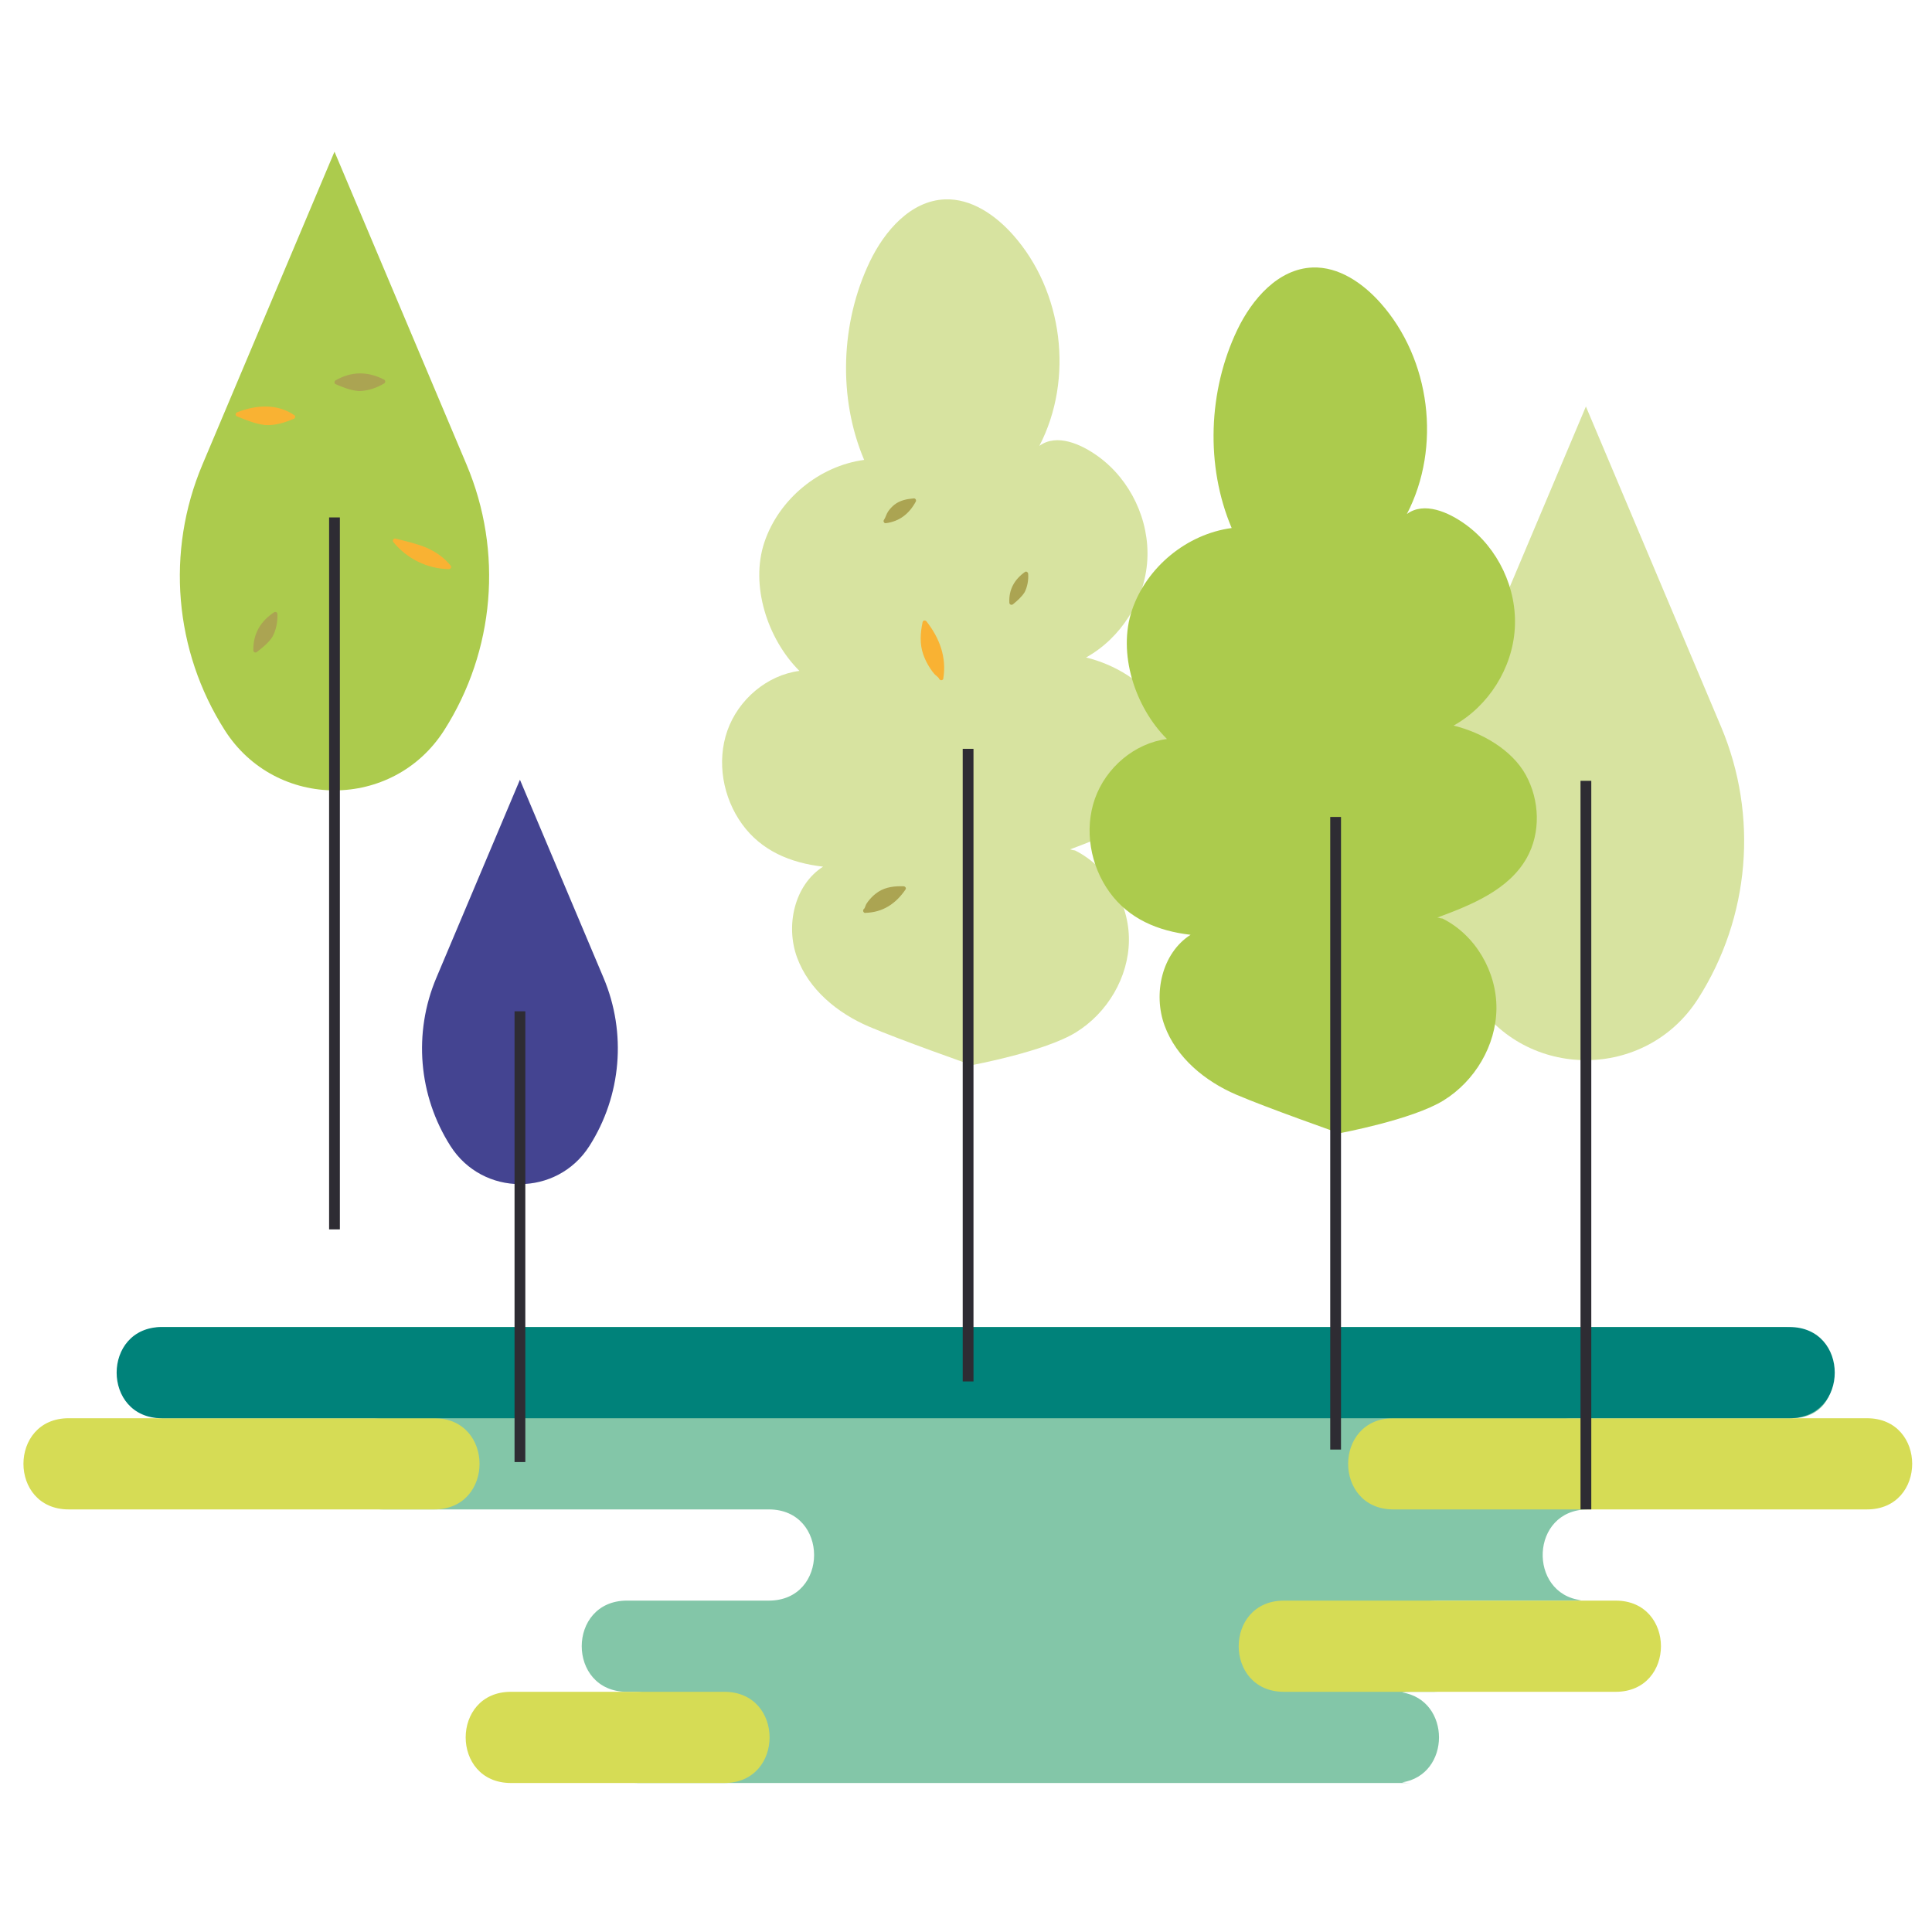
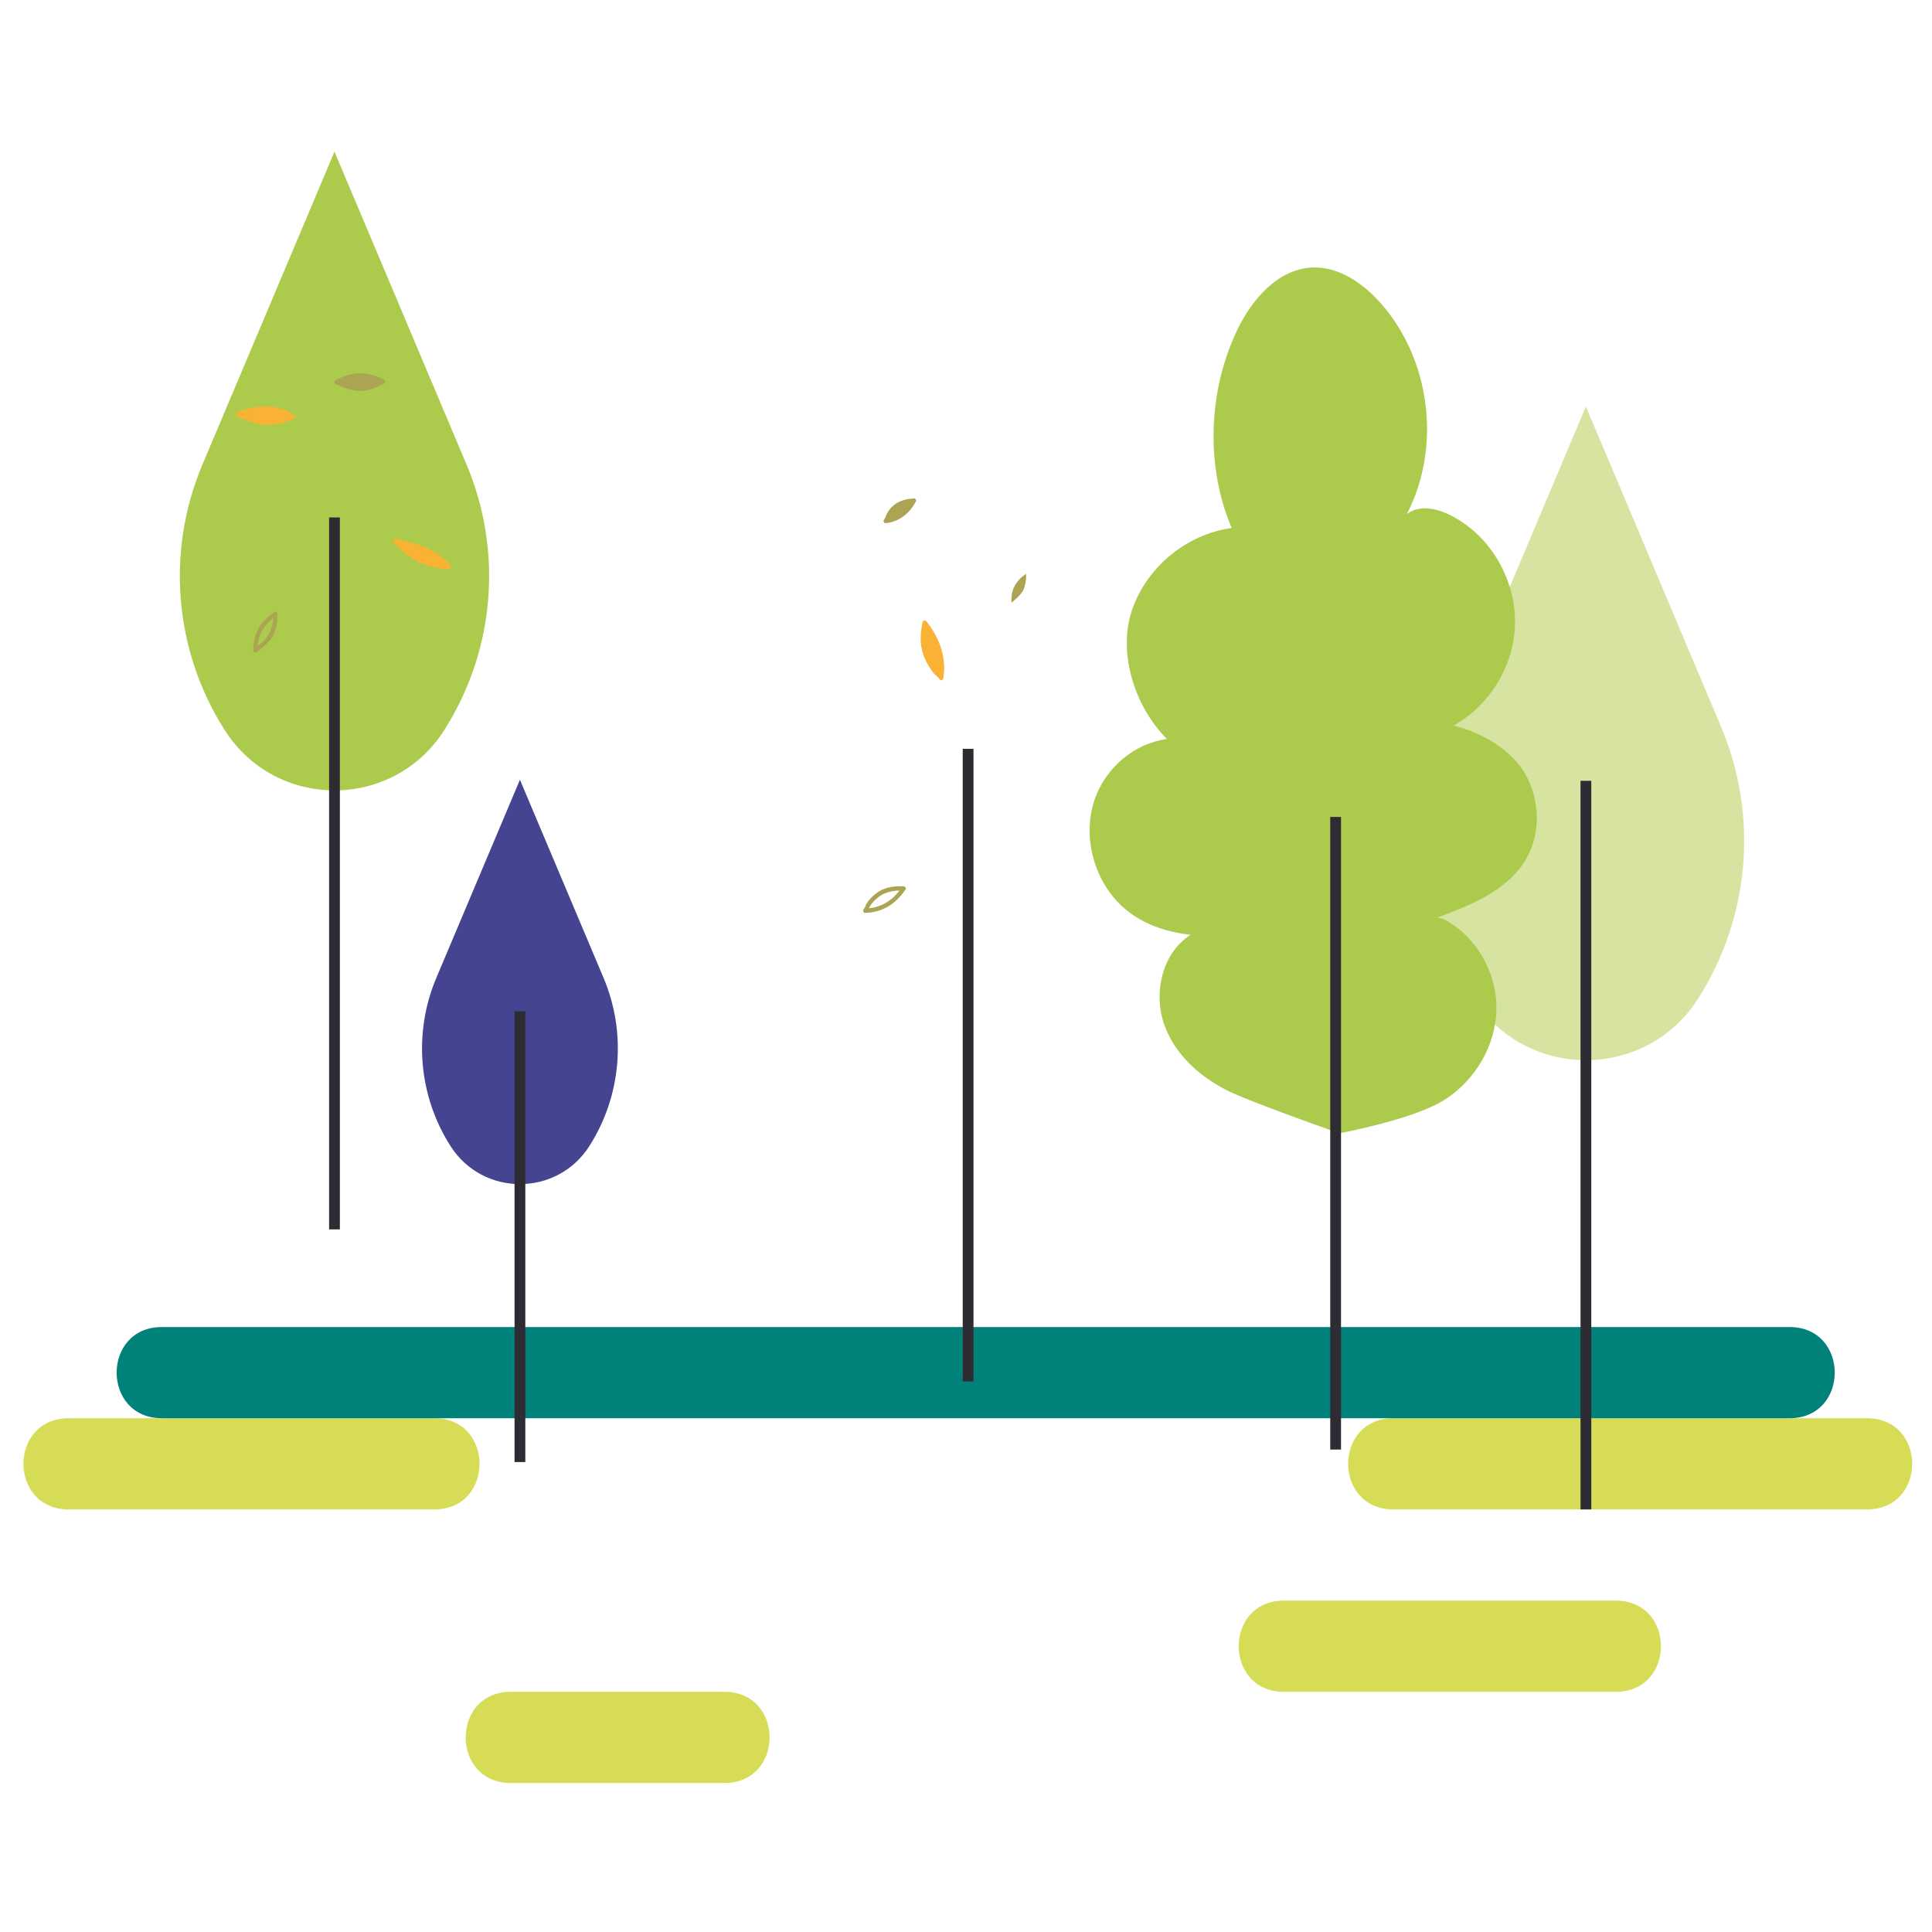
<svg xmlns="http://www.w3.org/2000/svg" version="1.1" id="Warstwa_1" x="0px" y="0px" width="500px" height="500px" viewBox="0 0 500 500" enable-background="new 0 0 500 500" xml:space="preserve">
  <g>
-     <path fill-rule="evenodd" clip-rule="evenodd" fill="#83C6A8" d="M463.66,367.037c15.611,0,13.348-23.603-2.262-23.603   c-97.01,0-321.957,0-418.965,0c-15.618,0-15.617,23.6,0,23.6l56.66,0.003c-15.611,0-15.61,23.599,0,23.599h99.886   c15.611,0,15.611,23.601,0,23.601h-36.72c-15.609,0-15.611,23.602,0,23.602h1.807c15.611,0,15.611,23.601,0,23.601h13.464h183.171   h4.295c-0.752,0-1.467-0.056-2.146-0.16c12.748-1.956,12.748-21.325,0-23.28c0.68-0.106,1.395-0.16,2.146-0.16h7.215   c-15.611,0-15.611-23.602,0-23.602h35.086c0.664,0,1.303-0.04,1.916-0.105c-13.84-1.688-13.27-23.474,1.719-23.493   c-0.486-0.026-0.986-0.029-1.504-0.002c-17.52,0-17.846-23.599-2.131-23.599H463.66z" />
    <path fill-rule="evenodd" clip-rule="evenodd" fill="#D6DC55" d="M17.776,367.034l94.623,0.003c15.612,0,15.612,23.599,0,23.599   H17.776C2.166,390.636,2.166,367.034,17.776,367.034z" />
    <path fill-rule="evenodd" clip-rule="evenodd" fill="#D6DC55" d="M360.605,367.037h122.561c15.611,0,15.609,23.599,0,23.599   H360.605C344.996,390.636,344.994,367.037,360.605,367.037z" />
    <path fill-rule="evenodd" clip-rule="evenodd" fill="#D6DC55" d="M418.143,437.838c15.615,0,15.615-23.6,0-23.6   c-53.742,0-32.117,0-85.861,0c-15.611,0-15.611,23.6,0,23.6C386.025,437.838,364.4,437.838,418.143,437.838z" />
    <path fill-rule="evenodd" clip-rule="evenodd" fill="#D6DC55" d="M187.459,437.838c15.612,0,15.612,23.601,0,23.601   c-53.745,0-1.488,0-55.236,0c-15.61,0-15.61-23.601,0-23.601C185.971,437.838,133.714,437.838,187.459,437.838z" />
    <path fill-rule="evenodd" clip-rule="evenodd" fill="#00827A" d="M41.895,343.435h421.228c15.611,0,15.611,23.603,0,23.603   l-421.228-0.003C26.285,367.034,26.285,343.435,41.895,343.435z" />
  </g>
  <g>
    <g>
      <g>
-         <path fill="#D7E3A0" d="M251.504,275.655c0,0-18.566-6.517-26.667-9.993c-8.107-3.475-15.503-9.556-18.546-17.836     c-3.05-8.275-0.714-18.787,6.72-23.535c-8.441-0.964-15.956-4.107-20.945-10.988c-4.991-6.877-6.641-16.195-3.82-24.214     c2.822-8.013,10.216-14.365,18.645-15.46c-8.311-8.294-12.802-22.217-9.05-33.34c3.757-11.125,14.165-19.704,25.8-21.267     c-6.818-16.059-6.082-35.534,1.45-51.271c3.831-8.004,10.6-15.811,19.465-16.153c6.819-0.257,13.026,4.046,17.565,9.136     c13.006,14.566,15.863,37.325,6.867,54.661c4.488-3.278,10.764-0.509,15.256,2.756c8.359,6.071,13.307,16.554,12.674,26.866     c-0.627,10.314-6.813,20.124-15.846,25.134c7.268,1.783,15.096,6.231,18.699,12.786c3.605,6.558,3.904,14.974,0.229,21.489     c-4.643,8.233-14.219,12.106-23.084,15.396c-0.564-0.21,0.705,0.238,1.303,0.276c8.531,4.266,14.039,13.763,13.945,23.301     c-0.092,9.538-5.576,18.749-13.695,23.764C270.354,272.18,251.504,275.655,251.504,275.655z" />
        <line fill="none" stroke="#2E2C33" stroke-width="2.788" stroke-miterlimit="10" x1="250.544" y1="193.795" x2="250.544" y2="357.515" />
      </g>
      <g>
        <path fill="#D7E3A0" d="M445.41,188.083l-34.98-82.875l-34.98,82.875c-9.707,22.997-7.492,49.296,5.924,70.343l0,0     c13.543,21.257,44.57,21.257,58.111,0l0,0C452.902,237.379,455.113,211.08,445.41,188.083z" />
        <line fill="none" stroke="#2E2C33" stroke-width="2.788" stroke-miterlimit="10" x1="410.43" y1="202.075" x2="410.43" y2="390.635" />
      </g>
      <g>
        <path fill="#ACCB4D" d="M120.745,120.239l-34.18-80.985l-34.179,80.985c-9.488,22.473-7.327,48.169,5.783,68.738l0,0     c13.236,20.766,43.555,20.766,56.791,0l0,0C128.068,168.408,130.231,142.712,120.745,120.239z" />
        <line fill="none" stroke="#2E2C33" stroke-width="2.788" stroke-miterlimit="10" x1="86.565" y1="133.912" x2="86.565" y2="318.164" />
      </g>
      <g>
        <path fill="#444491" d="M156.199,253.069l-21.641-51.271l-21.637,51.271c-6.007,14.226-4.639,30.497,3.66,43.52l0,0     c8.378,13.146,27.571,13.146,35.952,0l0,0C160.833,283.566,162.203,267.295,156.199,253.069z" />
        <line fill="none" stroke="#2E2C33" stroke-width="2.788" stroke-miterlimit="10" x1="134.558" y1="261.724" x2="134.558" y2="378.379" />
      </g>
    </g>
    <g>
      <g>
        <path fill="#ACCB4D" d="M346.615,293.286c0,0-18.563-6.521-26.672-9.991c-8.102-3.477-15.494-9.563-18.537-17.838     c-3.051-8.275-0.717-18.786,6.717-23.534c-8.443-0.969-15.955-4.112-20.947-10.989c-4.994-6.877-6.639-16.195-3.818-24.214     c2.82-8.018,10.217-14.37,18.646-15.465c-8.311-8.294-12.803-22.211-9.051-33.335c3.758-11.125,14.164-19.704,25.801-21.266     c-6.818-16.065-6.084-35.54,1.447-51.276c3.834-8,10.604-15.807,19.469-16.148c6.816-0.262,13.025,4.042,17.564,9.136     c13.004,14.567,15.863,37.325,6.867,54.657c4.486-3.274,10.76-0.51,15.252,2.755c8.357,6.077,13.309,16.561,12.676,26.871     c-0.625,10.314-6.811,20.12-15.844,25.13c7.262,1.787,15.094,6.23,18.697,12.79c3.605,6.554,3.904,14.969,0.229,21.485     c-4.645,8.238-14.223,12.106-23.086,15.396c-0.563-0.206,0.707,0.243,1.307,0.275c8.533,4.271,14.035,13.763,13.943,23.306     c-0.092,9.539-5.574,18.745-13.693,23.765C365.469,289.811,346.615,293.286,346.615,293.286z" />
        <line fill="none" stroke="#2E2C33" stroke-width="2.788" stroke-miterlimit="10" x1="345.658" y1="211.426" x2="345.658" y2="375.146" />
      </g>
    </g>
  </g>
  <g>
    <path fill="#F9B233" d="M110.319,142.325c2.27,0.994,4.367,2.458,5.883,4.419c-5.358-0.031-10.644-2.609-13.972-6.81   C102.23,139.935,108.047,141.335,110.319,142.325z" />
    <g>
      <path fill="#F9B233" d="M110.095,142.836c2.202,0.999,4.134,2.346,5.655,4.237c0.177-0.294,0.354-0.589,0.531-0.883    c-5.295-0.106-10.25-2.474-13.602-6.586c-0.176,0.294-0.353,0.589-0.528,0.883C104.819,141.131,107.564,141.771,110.095,142.836    c0.662,0.278,1.108-0.742,0.446-1.022c-2.621-1.104-5.473-1.763-8.231-2.43c-0.465-0.114-0.819,0.524-0.531,0.88    c3.529,4.326,8.755,6.918,14.345,7.03c0.437,0.011,0.858-0.469,0.526-0.881c-1.643-2.04-3.732-3.521-6.108-4.6    C109.886,141.518,109.442,142.54,110.095,142.836z" />
    </g>
  </g>
  <g>
    <path fill="#F9B233" d="M243.576,175.491c0.847-4.712-0.313-9.43-4.264-14.366c-0.281,1.229-0.427,2.456-0.501,3.667   c-0.186,3.017,1.021,5.893,2.625,8.239c0.44,0.646,0.947,1.243,1.524,1.792C243.104,174.959,243.618,175.251,243.576,175.491z" />
    <g>
      <path fill="#F9B233" d="M244.121,175.609c0.913-5.499-0.966-10.479-4.345-14.79c-0.285-0.362-0.901-0.308-1.009,0.188    c-0.592,2.782-0.778,5.604,0.158,8.328c0.434,1.26,1.044,2.468,1.768,3.584c0.346,0.539,0.724,1.048,1.146,1.531    c0.308,0.352,1.027,0.792,1.207,1.214c0.285,0.651,1.347,0.309,1.06-0.35c-0.381-0.872-1.357-1.44-1.934-2.208    c-0.774-1.036-1.429-2.195-1.916-3.392c-1.129-2.769-1.013-5.586-0.399-8.472c-0.336,0.063-0.673,0.128-1.008,0.189    c3.186,4.069,5.049,8.733,4.185,13.938C242.914,176.079,244.002,176.319,244.121,175.609z" />
    </g>
  </g>
  <g>
    <path fill="#F9B233" d="M68.697,109.448c2.266,0.198,4.974-0.658,7.137-1.565c-4.177-3-9.601-2.552-14.3-0.648   C61.534,107.235,66.431,109.252,68.697,109.448z" />
    <g>
      <path fill="#F9B233" d="M68.74,110.004c2.523,0.142,4.974-0.649,7.279-1.595c0.345-0.141,0.552-0.691,0.183-0.945    c-4.502-3.083-9.965-2.676-14.853-0.755c-0.416,0.163-0.528,0.835-0.063,1.025c2.311,0.948,4.81,1.984,7.307,2.262    c0.707,0.078,0.926-1.015,0.211-1.095c-2.411-0.268-4.791-1.251-7.021-2.166c-0.021,0.342-0.041,0.684-0.062,1.026    c4.468-1.757,9.595-2.301,13.746,0.542c0.06-0.315,0.121-0.631,0.183-0.946c-2.23,0.914-4.558,1.672-6.997,1.536    C67.941,108.854,68.033,109.964,68.74,110.004z" />
    </g>
  </g>
  <g>
    <path fill="#ABA452" d="M92.865,100.646c1.911,0.05,4.81-0.954,6.28-1.906c-4.343-2.334-8.203-2.114-12.027,0.188   C87.118,98.927,90.954,100.597,92.865,100.646z" />
    <g>
      <path fill="#ABA452" d="M92.896,101.203c2.27-0.017,4.627-0.817,6.552-1.995c0.358-0.22,0.32-0.773-0.047-0.963    c-4.196-2.181-8.484-2.177-12.587,0.215c-0.348,0.202-0.332,0.798,0.047,0.963C88.753,100.24,90.821,101.077,92.896,101.203    c0.715,0.043,0.646-1.069-0.063-1.114c-1.862-0.11-3.759-0.921-5.457-1.654c0.017,0.319,0.03,0.641,0.045,0.961    c3.763-2.193,7.626-2.157,11.467-0.164c-0.015-0.32-0.029-0.641-0.045-0.962c-1.758,1.079-3.939,1.803-6.01,1.818    C92.115,100.095,92.179,101.207,92.896,101.203z" />
    </g>
  </g>
  <g>
-     <path fill="#ABA452" d="M223.915,235.688c3.959-0.017,7.301-1.708,9.952-5.764c-1.049-0.047-2.061,0.02-3.03,0.145   c-2.427,0.309-4.309,1.755-5.657,3.454c-0.369,0.466-0.679,0.982-0.93,1.546C224.186,235.21,224.117,235.686,223.915,235.688z" />
    <g>
      <path fill="#ABA452" d="M223.929,236.243c4.521-0.093,7.937-2.372,10.43-6.059c0.25-0.37-0.128-0.808-0.509-0.817    c-2.291-0.064-4.579,0.16-6.544,1.434c-0.835,0.542-1.592,1.228-2.237,1.983c-0.326,0.38-0.633,0.782-0.892,1.212    c-0.144,0.241-0.348,1.05-0.56,1.218c-0.557,0.444,0.032,1.391,0.595,0.943c0.43-0.341,0.486-0.757,0.729-1.241    c0.512-1.025,1.363-1.93,2.25-2.644c1.947-1.572,4.264-1.858,6.69-1.793c-0.169-0.273-0.338-0.546-0.506-0.818    c-2.264,3.346-5.382,5.383-9.477,5.468C223.182,235.144,223.212,236.26,223.929,236.243z" />
    </g>
  </g>
  <g>
-     <path fill="#ABA452" d="M69.992,164.584c0.876-1.458,1.355-4.122,1.251-5.659c-3.744,2.382-5.262,5.461-5.125,9.385   C66.118,168.31,69.117,166.041,69.992,164.584z" />
    <g>
      <path fill="#ABA452" d="M70.494,164.831c0.973-1.772,1.384-3.926,1.305-5.938c-0.015-0.419-0.511-0.665-0.858-0.438    c-3.54,2.331-5.457,5.617-5.377,9.885c0.008,0.4,0.526,0.69,0.858,0.438C67.904,167.648,69.46,166.401,70.494,164.831    c0.391-0.598-0.611-1.089-1.002-0.496c-0.914,1.396-2.359,2.505-3.675,3.506c0.287,0.146,0.573,0.292,0.858,0.437    c-0.074-3.865,1.669-6.778,4.869-8.884c-0.285-0.146-0.572-0.291-0.858-0.438c0.071,1.82-0.312,3.778-1.194,5.379    C69.147,164.965,70.145,165.459,70.494,164.831z" />
    </g>
  </g>
  <g>
    <path fill="#ABA452" d="M229.242,134.845c3.081-0.335,5.545-1.929,7.276-5.305c-0.82,0.053-1.603,0.186-2.348,0.363   c-1.863,0.436-3.209,1.718-4.12,3.153c-0.249,0.393-0.449,0.82-0.602,1.282C229.415,134.451,229.399,134.827,229.242,134.845z" />
    <g>
      <path fill="#ABA452" d="M229.255,135.401c3.562-0.462,6.076-2.47,7.755-5.597c0.189-0.355-0.082-0.856-0.507-0.819    c-1.811,0.146-3.593,0.493-5.048,1.647c-0.607,0.482-1.13,1.057-1.577,1.688c-0.496,0.7-0.66,1.581-1.129,2.26    c-0.405,0.592,0.581,1.111,0.984,0.526c0.328-0.476,0.408-1.072,0.693-1.587c0.353-0.646,0.857-1.252,1.403-1.75    c1.307-1.189,2.989-1.531,4.702-1.672c-0.169-0.272-0.339-0.546-0.506-0.818c-1.473,2.741-3.66,4.599-6.798,5.007    C228.52,134.38,228.545,135.496,229.255,135.401z" />
    </g>
  </g>
  <g>
    <path fill="#ABA452" d="M264.705,152.964c0.648-1.161,0.957-3.262,0.832-4.459c-2.867,1.962-3.975,4.409-3.762,7.477   C261.775,155.981,264.059,154.13,264.705,152.964z" />
    <g>
-       <path fill="#ABA452" d="M265.186,153.248c0.719-1.448,1.014-3.127,0.908-4.735c-0.023-0.369-0.451-0.763-0.824-0.497    c-2.74,1.953-4.219,4.556-4.053,7.957c0.021,0.503,0.566,0.718,0.945,0.41C263.273,155.471,264.424,154.474,265.186,153.248    c0.381-0.611-0.58-1.176-0.961-0.565c-0.705,1.134-1.813,2.062-2.84,2.899c0.316,0.134,0.631,0.272,0.945,0.406    c-0.145-2.968,1.066-5.279,3.475-6.995c-0.273-0.167-0.551-0.332-0.826-0.498c0.094,1.413-0.119,2.908-0.754,4.188    C263.908,153.319,264.869,153.891,265.186,153.248z" />
-     </g>
+       </g>
  </g>
</svg>